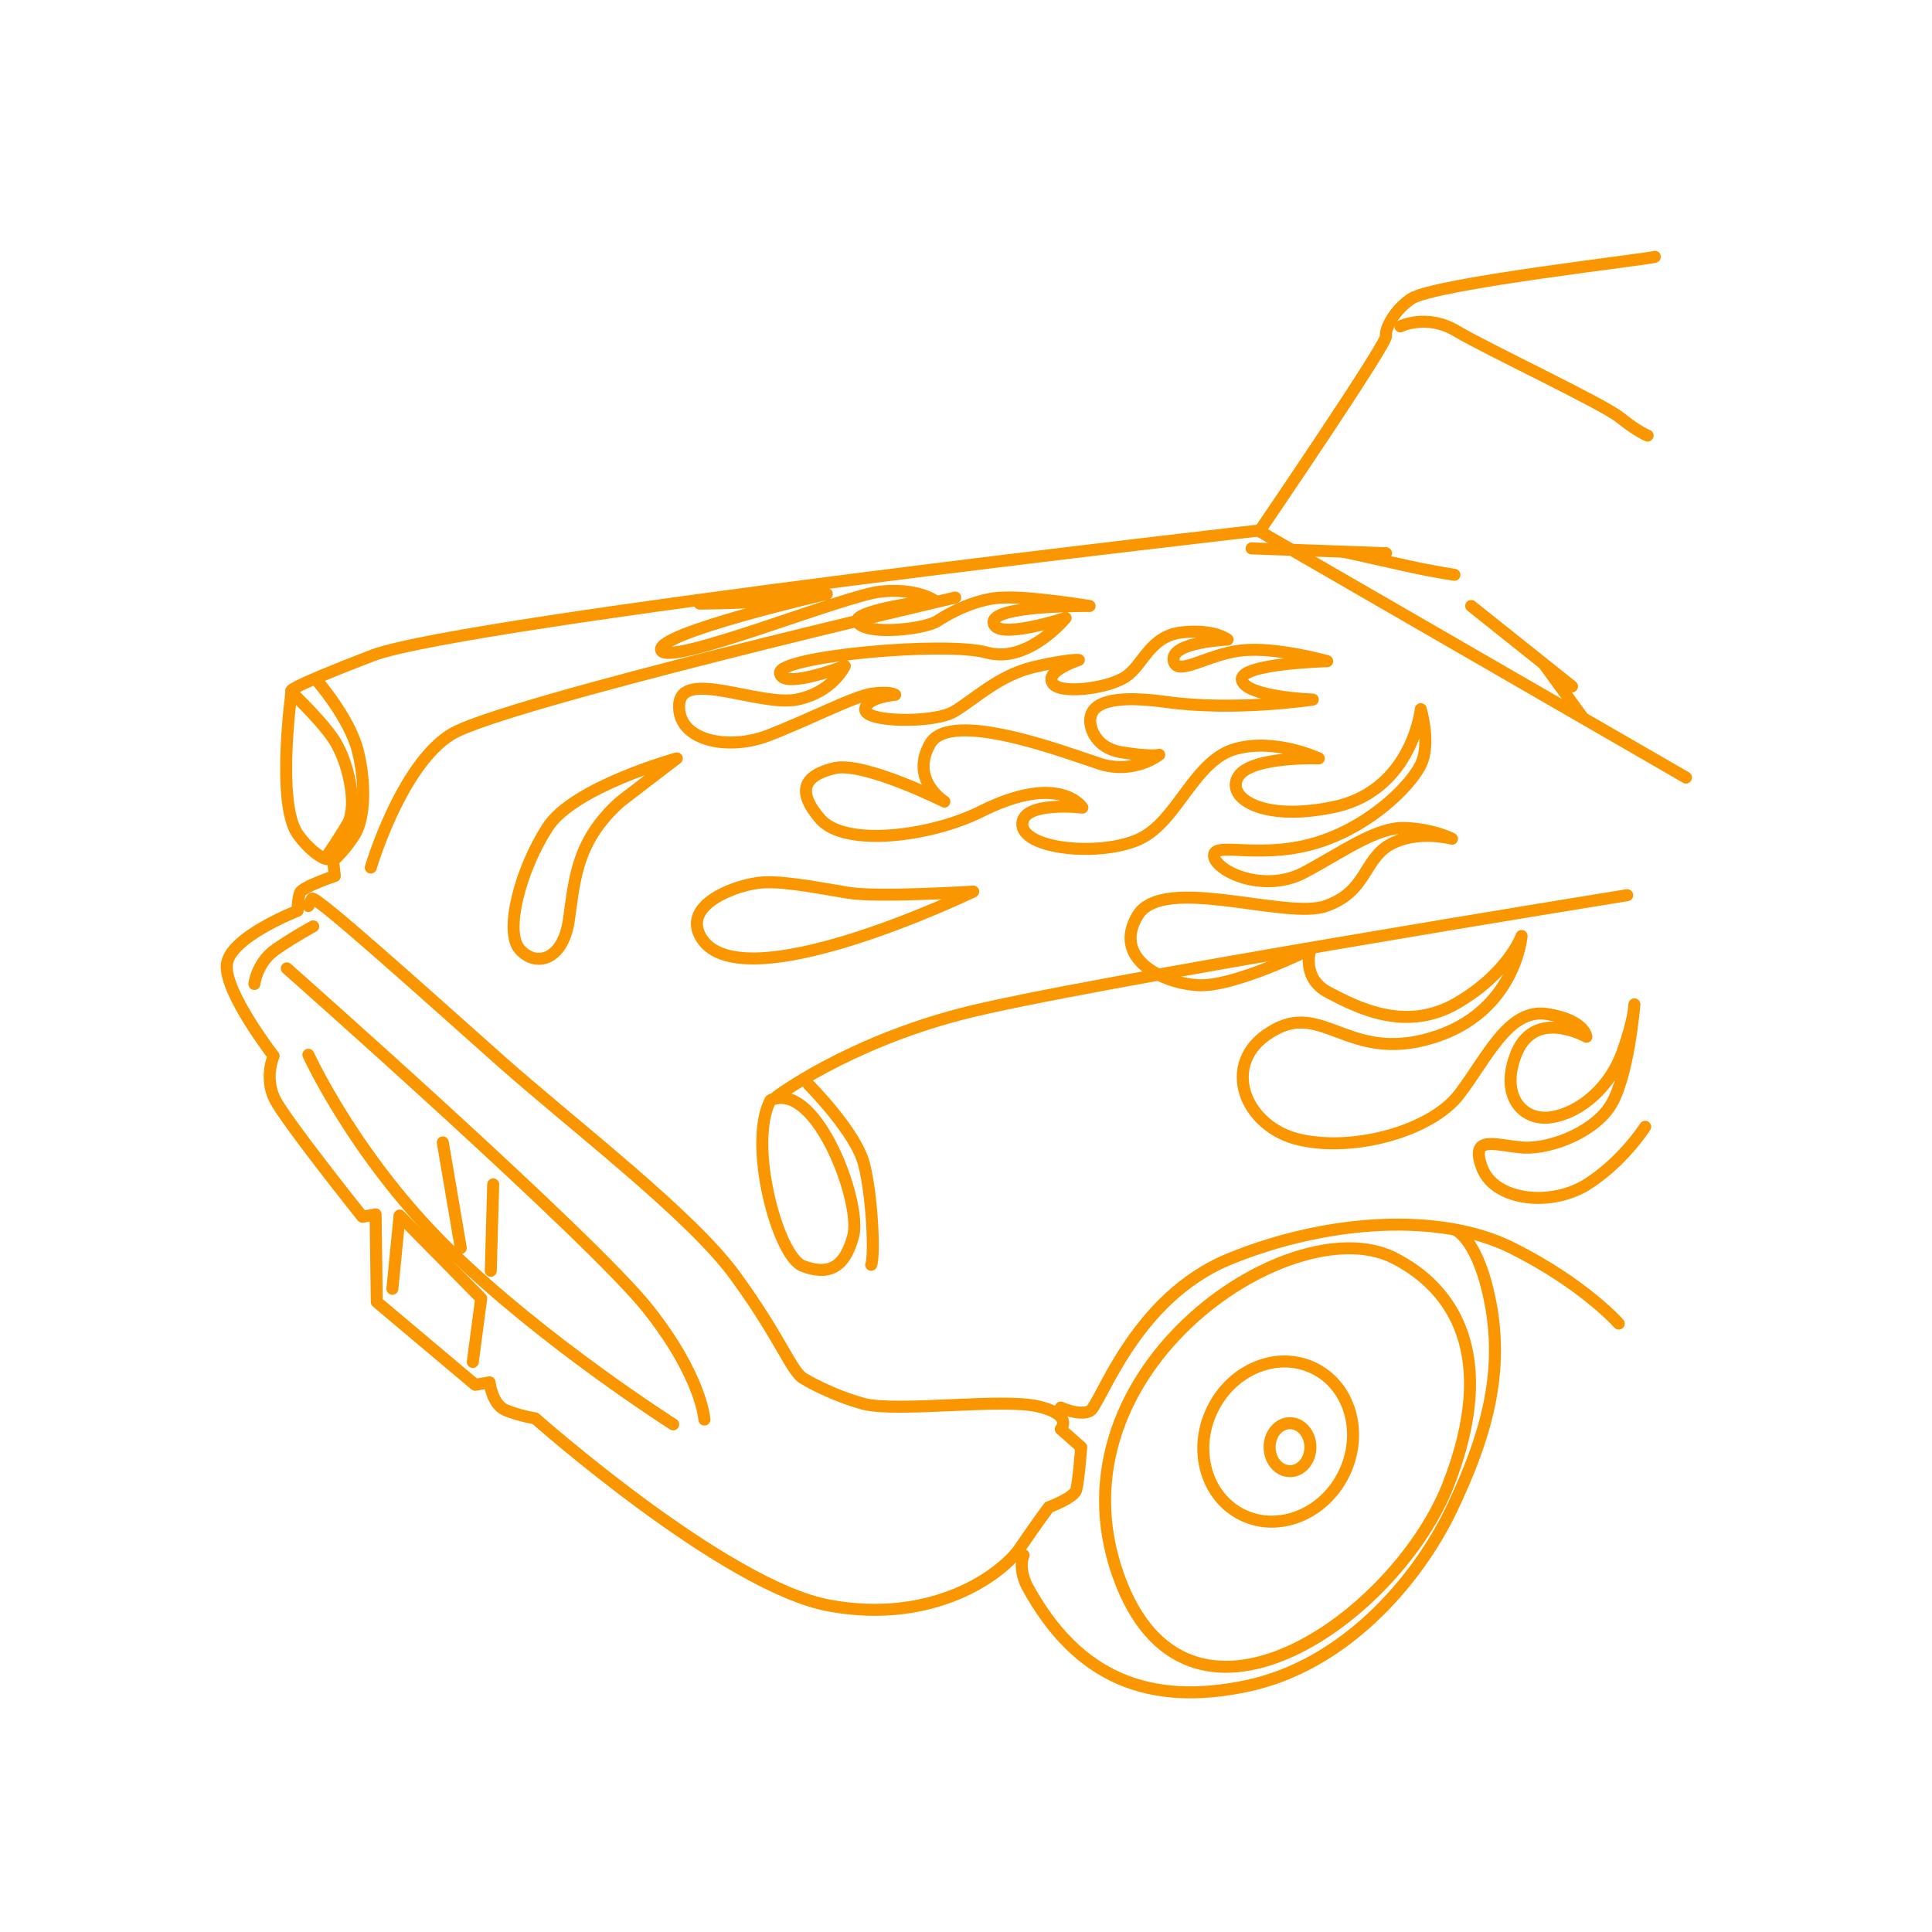
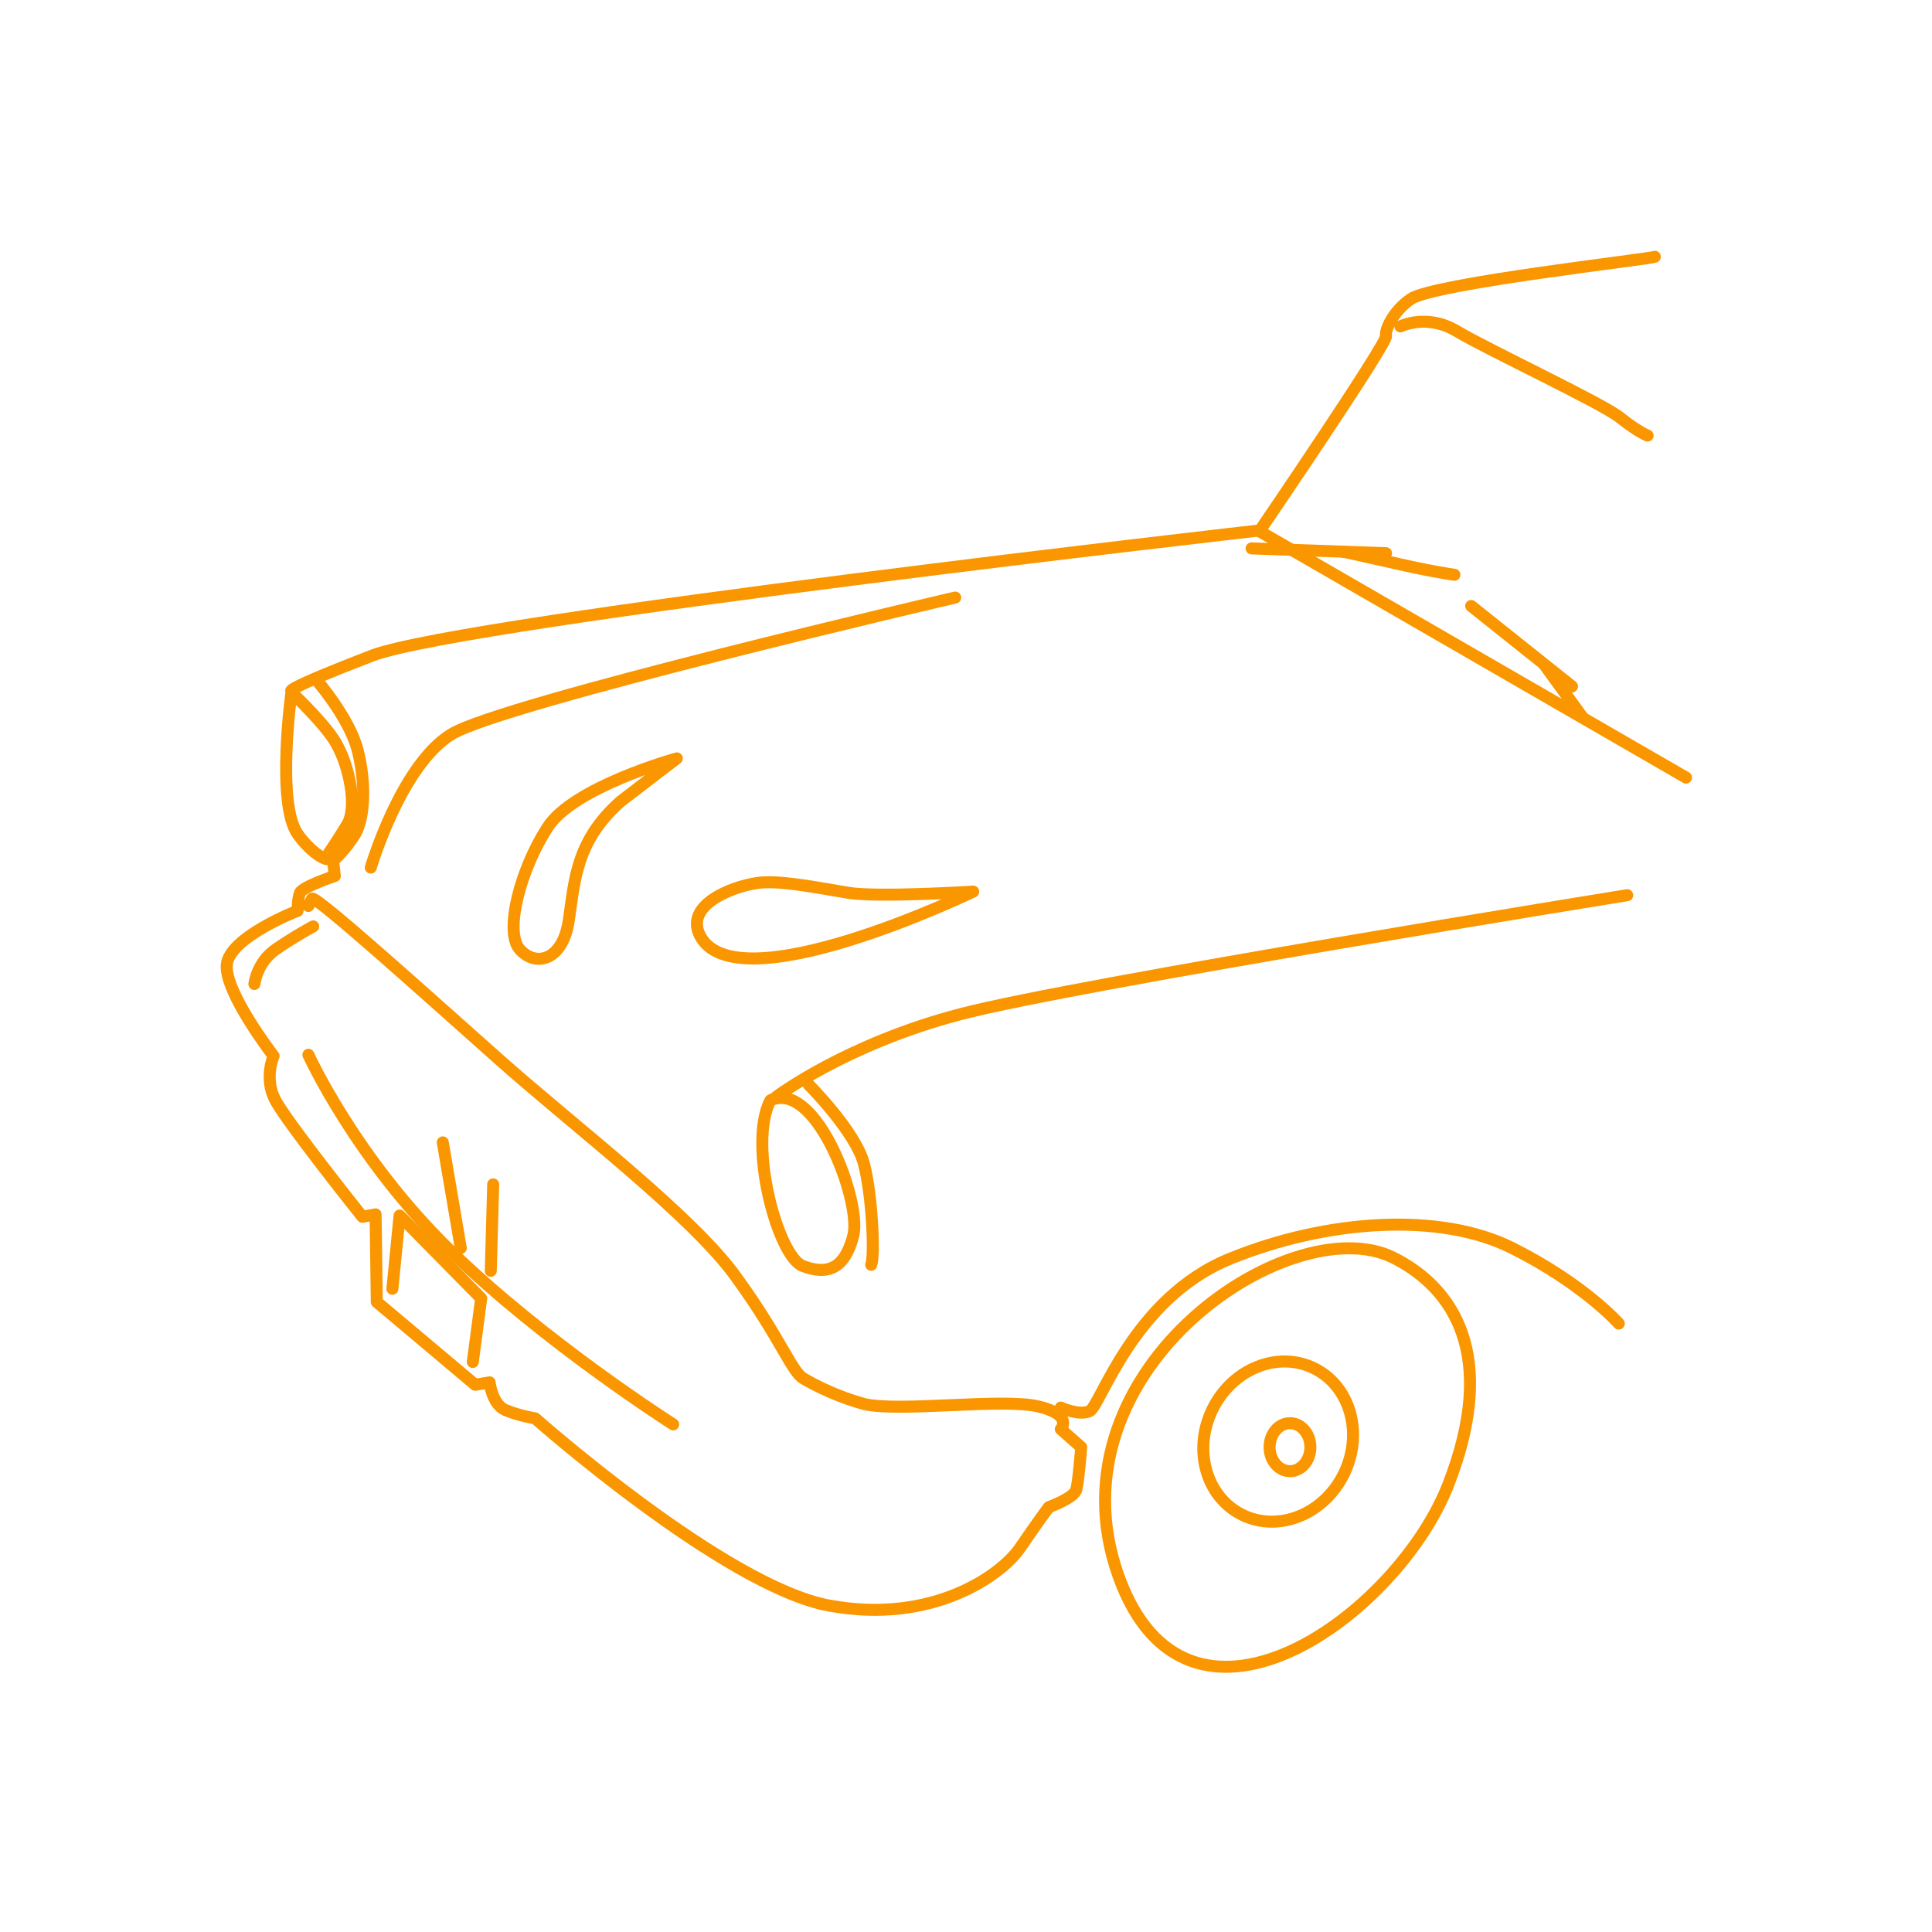
<svg xmlns="http://www.w3.org/2000/svg" width="161" height="161" viewBox="0 0 161 161" fill="none">
  <path d="M137.9 21.398C137.5 21.598 119.6 23.598 117.6 24.898C116.1 25.898 115.4 27.498 115.5 27.998C115.7 28.498 105 44.198 105 44.198C105 44.198 39 51.698 31.1 54.598C23.3 57.598 24.3 57.598 24.3 57.598C24.3 57.598 23 66.898 24.8 69.498C25.8 70.898 26.9 71.598 27.3 71.598C27.6 71.598 27.8 71.798 27.8 72.098L27.9 72.998C27.9 72.998 25.2 73.898 25 74.398C24.8 74.898 24.8 75.898 24.8 75.898C24.8 75.898 19.1 78.098 18.9 80.398C18.7 82.698 22.8 87.998 22.8 87.998C22.8 87.998 22 89.798 22.9 91.598C23.8 93.398 30.2 101.398 30.2 101.398L31.3 101.198L31.4 108.498L39.6 115.398L40.8 115.198C40.8 115.198 41 116.998 42.1 117.498C43.3 117.998 44.6 118.198 44.6 118.198C44.6 118.198 60.4 132.198 69.1 133.798C77.8 135.398 83.5 131.198 85 128.998C86.5 126.798 87.4 125.598 87.4 125.598C87.4 125.598 89.6 124.798 89.7 124.098C89.9 123.298 90.1 120.598 90.1 120.598L88.4 119.098C88.4 119.098 89.5 117.898 86.5 117.198C83.5 116.498 74.9 117.698 72 116.998C69.1 116.198 67 114.898 67 114.898C66 114.398 65.1 111.598 61.4 106.498C57.8 101.398 47.9 93.898 41.6 88.298C35.3 82.698 26.2 74.498 26 74.898C25.8 75.298 25.7 75.498 25.7 75.498" stroke="#FA9600" stroke-miterlimit="10" stroke-linecap="round" stroke-linejoin="round" />
  <path d="M21.199 81.999C21.199 81.999 21.399 80.199 22.999 79.099C24.599 77.999 26.099 77.199 26.099 77.199" stroke="#FA9600" stroke-miterlimit="10" stroke-linecap="round" stroke-linejoin="round" />
  <path d="M30.899 72.297C30.899 72.297 33.399 63.797 37.599 61.197C41.799 58.597 79.599 49.797 79.599 49.797" stroke="#FA9600" stroke-miterlimit="10" stroke-linecap="round" stroke-linejoin="round" />
  <path d="M64.699 91.398C64.699 91.398 70.499 86.998 80.099 84.498C89.699 81.998 135.599 74.598 135.599 74.598" stroke="#FA9600" stroke-miterlimit="10" stroke-linecap="round" stroke-linejoin="round" />
  <path d="M66.899 105.499C68.999 106.299 70.399 105.699 71.099 102.999C71.799 100.399 68.499 91.299 64.999 91.499C64.799 91.499 64.299 91.599 64.199 91.699C62.299 95.299 64.799 104.699 66.899 105.499Z" stroke="#FA9600" stroke-miterlimit="10" stroke-linecap="round" stroke-linejoin="round" />
  <path d="M67.399 90.398C67.399 90.398 71.299 94.298 71.999 96.998C72.699 99.698 72.899 104.698 72.599 105.398" stroke="#FA9600" stroke-miterlimit="10" stroke-linecap="round" stroke-linejoin="round" />
  <path d="M88.399 117.297C88.399 117.297 89.899 117.997 90.799 117.597C91.699 117.197 94.399 108.197 102.499 104.897C110.599 101.597 119.999 100.997 125.999 103.997C131.999 106.997 134.899 110.297 134.899 110.297" stroke="#FA9600" stroke-miterlimit="10" stroke-linecap="round" stroke-linejoin="round" />
-   <path d="M23.899 80.699C23.899 80.699 49.699 103.499 54.099 109.199C58.499 114.799 58.699 118.299 58.699 118.299" stroke="#FA9600" stroke-miterlimit="10" stroke-linecap="round" stroke-linejoin="round" />
  <path d="M25.699 87.898C25.699 87.898 29.599 96.498 37.499 104.198C45.399 111.898 56.099 118.698 56.099 118.698" stroke="#FA9600" stroke-miterlimit="10" stroke-linecap="round" stroke-linejoin="round" />
  <path d="M36.899 95.199L38.399 103.999" stroke="#FA9600" stroke-miterlimit="10" stroke-linecap="round" stroke-linejoin="round" />
  <path d="M41.099 98.699L40.899 105.899" stroke="#FA9600" stroke-miterlimit="10" stroke-linecap="round" stroke-linejoin="round" />
  <path d="M39.399 113.497L40.099 108.197L33.299 101.297L32.699 107.397" stroke="#FA9600" stroke-miterlimit="10" stroke-linecap="round" stroke-linejoin="round" />
  <path d="M24.3 57.699C24.3 57.699 27.5 60.699 28.2 62.299C29 63.799 29.8 66.999 29 68.599C28.1 70.099 27.4 71.099 27.4 71.099" stroke="#FA9600" stroke-miterlimit="10" stroke-linecap="round" stroke-linejoin="round" />
  <path d="M26.399 56.699C26.399 56.699 29.099 59.799 29.799 62.499C30.499 65.199 30.399 68.099 29.599 69.499C28.799 70.799 27.899 71.599 27.899 71.599" stroke="#FA9600" stroke-miterlimit="10" stroke-linecap="round" stroke-linejoin="round" />
  <path d="M116.699 27.198C116.699 27.198 118.899 26.098 121.399 27.598C123.899 29.098 133.499 33.597 134.999 34.797C136.499 35.998 137.299 36.297 137.299 36.297" stroke="#FA9600" stroke-miterlimit="10" stroke-linecap="round" stroke-linejoin="round" />
  <path d="M105 44.297L140.5 64.797" stroke="#FA9600" stroke-miterlimit="10" stroke-linecap="round" stroke-linejoin="round" />
  <path d="M122.6 50.5L131 57.2" stroke="#FA9600" stroke-miterlimit="10" stroke-linecap="round" stroke-linejoin="round" />
  <path d="M128.699 55.398L131.899 59.798" stroke="#FA9600" stroke-miterlimit="10" stroke-linecap="round" stroke-linejoin="round" />
-   <path d="M58.299 50.298C58.299 50.298 61.199 50.298 63.599 50.098C65.999 49.898 68.899 49.498 68.899 49.498C68.899 49.498 54.499 52.798 55.099 54.198C55.699 55.598 70.399 49.598 73.399 49.298C76.399 48.998 77.799 49.998 77.799 49.998C77.799 49.998 70.599 50.898 71.499 51.898C72.399 52.998 77.299 52.398 78.199 51.698C79.099 51.098 81.499 49.798 83.699 49.798C85.899 49.698 90.799 50.498 90.799 50.498C90.799 50.498 82.599 50.398 82.799 51.898C82.999 53.398 88.799 51.498 88.799 51.498C88.799 51.498 85.699 55.298 82.299 54.398C78.899 53.398 64.799 54.698 64.999 56.098C65.199 57.498 70.399 55.498 70.399 55.498C70.399 55.498 69.399 57.698 66.399 58.298C63.299 58.898 56.799 55.698 56.599 58.698C56.399 61.698 60.599 62.598 63.999 61.298C67.399 59.998 71.199 57.998 72.699 57.798C74.199 57.598 74.599 57.898 74.599 57.898C74.599 57.898 72.199 58.098 72.099 59.098C71.999 60.198 77.799 60.298 79.499 59.298C81.199 58.298 83.199 56.298 86.099 55.598C89.099 54.898 89.899 54.998 89.899 54.998C89.899 54.998 87.099 55.898 87.699 56.898C88.199 57.898 92.299 57.398 93.799 56.398C95.299 55.398 95.799 52.998 98.499 52.698C101.199 52.398 102.299 53.298 102.299 53.298C102.299 53.298 97.599 53.498 97.799 54.998C97.999 56.498 100.599 54.498 103.499 54.198C106.399 53.898 110.599 55.098 110.599 55.098C110.599 55.098 103.099 55.298 103.499 56.698C103.899 58.098 109.399 58.298 109.399 58.298C109.399 58.298 102.999 59.298 97.199 58.498C91.499 57.698 90.999 59.198 90.899 59.698C90.699 60.198 90.999 62.298 93.499 62.698C95.999 63.098 96.599 62.898 96.599 62.898C96.599 62.898 94.599 64.498 91.799 63.698C88.999 62.798 79.199 58.998 77.499 61.998C75.799 64.998 78.699 66.798 78.699 66.798C78.699 66.798 72.099 63.498 69.599 63.998C66.999 64.598 66.299 65.898 68.399 68.298C70.499 70.598 77.499 69.698 81.599 67.698C88.299 64.298 90.199 67.298 90.199 67.298C90.199 67.298 84.999 66.698 85.199 68.798C85.499 70.898 92.199 71.398 95.199 69.798C98.199 68.198 99.599 63.298 102.999 62.398C106.299 61.498 109.899 63.198 109.899 63.198C109.899 63.198 104.299 62.998 103.199 64.698C102.099 66.398 105.099 68.598 111.399 67.198C117.699 65.698 118.399 59.098 118.399 59.098C118.399 59.098 119.099 61.398 118.599 63.198C118.099 65.098 113.699 69.598 108.199 70.598C103.999 71.398 100.799 70.098 101.199 71.498C101.699 72.798 105.499 74.398 108.699 72.698C111.899 70.998 114.699 68.898 117.099 68.998C119.499 69.098 120.999 69.898 120.999 69.898C120.999 69.898 118.099 69.098 115.799 70.398C113.599 71.698 113.899 74.298 110.499 75.498C107.199 76.698 96.899 72.798 94.799 76.298C92.699 79.798 96.699 81.898 99.799 82.098C102.799 82.298 109.199 79.098 109.199 79.098C109.199 79.098 108.399 81.498 110.699 82.698C112.999 83.898 117.099 86.098 121.399 83.598C125.699 81.098 126.799 77.998 126.799 77.998C126.799 77.998 126.299 84.398 119.299 86.498C112.299 88.598 110.199 83.298 105.899 85.998C101.599 88.598 103.699 93.998 108.399 94.998C112.999 95.998 119.299 94.198 121.599 91.198C123.899 88.198 125.699 83.998 128.899 84.498C132.099 84.998 132.199 86.398 132.199 86.398C132.199 86.398 127.999 83.998 126.399 87.698C124.899 91.298 126.899 93.498 129.299 93.098C131.799 92.698 134.199 90.498 135.199 87.698C136.199 84.898 136.199 83.698 136.199 83.698C136.199 83.698 135.699 89.998 134.099 92.298C132.499 94.598 128.699 95.898 126.599 95.598C124.499 95.398 122.499 94.598 123.499 97.298C124.499 99.998 128.999 100.598 132.099 98.798C135.199 96.898 137.099 93.898 137.099 93.898" stroke="#FA9600" stroke-miterlimit="10" stroke-linecap="round" stroke-linejoin="round" />
  <path d="M56.4 63.199C56.4 63.199 47.7 65.599 45.6 68.999C43.4 72.399 42 77.599 43.3 79.099C44.6 80.599 46.9 80.099 47.4 76.699C47.9 73.299 48 70.099 51.7 66.799C52.6 66.099 56.4 63.199 56.4 63.199Z" stroke="#FA9600" stroke-miterlimit="10" stroke-linecap="round" stroke-linejoin="round" />
-   <path d="M58.3 77.9C61.2 83.9 81.1 74.3 81.1 74.3C81.1 74.3 73.1 74.8 70.7 74.4C67.7 73.9 64.7 73.3 63 73.6C61 73.9 57.1 75.4 58.3 77.9Z" stroke="#FA9600" stroke-miterlimit="10" stroke-linecap="round" stroke-linejoin="round" />
-   <path d="M85.3 129.6C85.3 129.6 84.8 130.6 85.6 132.2C89.8 139.9 95.8 142.2 103.9 140.5C112 138.8 118.1 131.8 121 125.7C123.9 119.6 125.2 114.6 124.3 109.1C123.3 103.3 121.3 102.5 121.3 102.5" stroke="#FA9600" stroke-miterlimit="10" stroke-linecap="round" stroke-linejoin="round" />
+   <path d="M58.3 77.9C61.2 83.9 81.1 74.3 81.1 74.3C81.1 74.3 73.1 74.8 70.7 74.4C67.7 73.9 64.7 73.3 63 73.6C61 73.9 57.1 75.4 58.3 77.9" stroke="#FA9600" stroke-miterlimit="10" stroke-linecap="round" stroke-linejoin="round" />
  <path d="M93.499 132.099C99.499 146.899 116.499 134.499 120.699 123.699C124.899 112.899 121.099 107.299 116.099 104.799C107.399 100.499 86.499 114.699 93.499 132.099Z" stroke="#FA9600" stroke-miterlimit="10" stroke-linecap="round" stroke-linejoin="round" />
  <path d="M112.009 122.784C113.642 119.402 112.507 115.473 109.473 114.008C106.439 112.542 102.656 114.096 101.023 117.478C99.389 120.86 100.525 124.789 103.558 126.254C106.592 127.72 110.376 126.166 112.009 122.784Z" stroke="#FA9600" stroke-miterlimit="10" stroke-linecap="round" stroke-linejoin="round" />
  <path d="M107.5 122.598C108.439 122.598 109.2 121.702 109.2 120.598C109.2 119.493 108.439 118.598 107.5 118.598C106.561 118.598 105.8 119.493 105.8 120.598C105.8 121.702 106.561 122.598 107.5 122.598Z" stroke="#FA9600" stroke-miterlimit="10" stroke-linecap="round" stroke-linejoin="round" />
  <path d="M104.3 45.699L115.5 46.099" stroke="#FA9600" stroke-miterlimit="10" stroke-linecap="round" stroke-linejoin="round" />
  <path d="M112 46C112.2 46 117.3 47.2 118.9 47.5C120.5 47.8 121.2 47.9 121.2 47.9" stroke="#FA9600" stroke-miterlimit="10" stroke-linecap="round" stroke-linejoin="round" />
</svg>